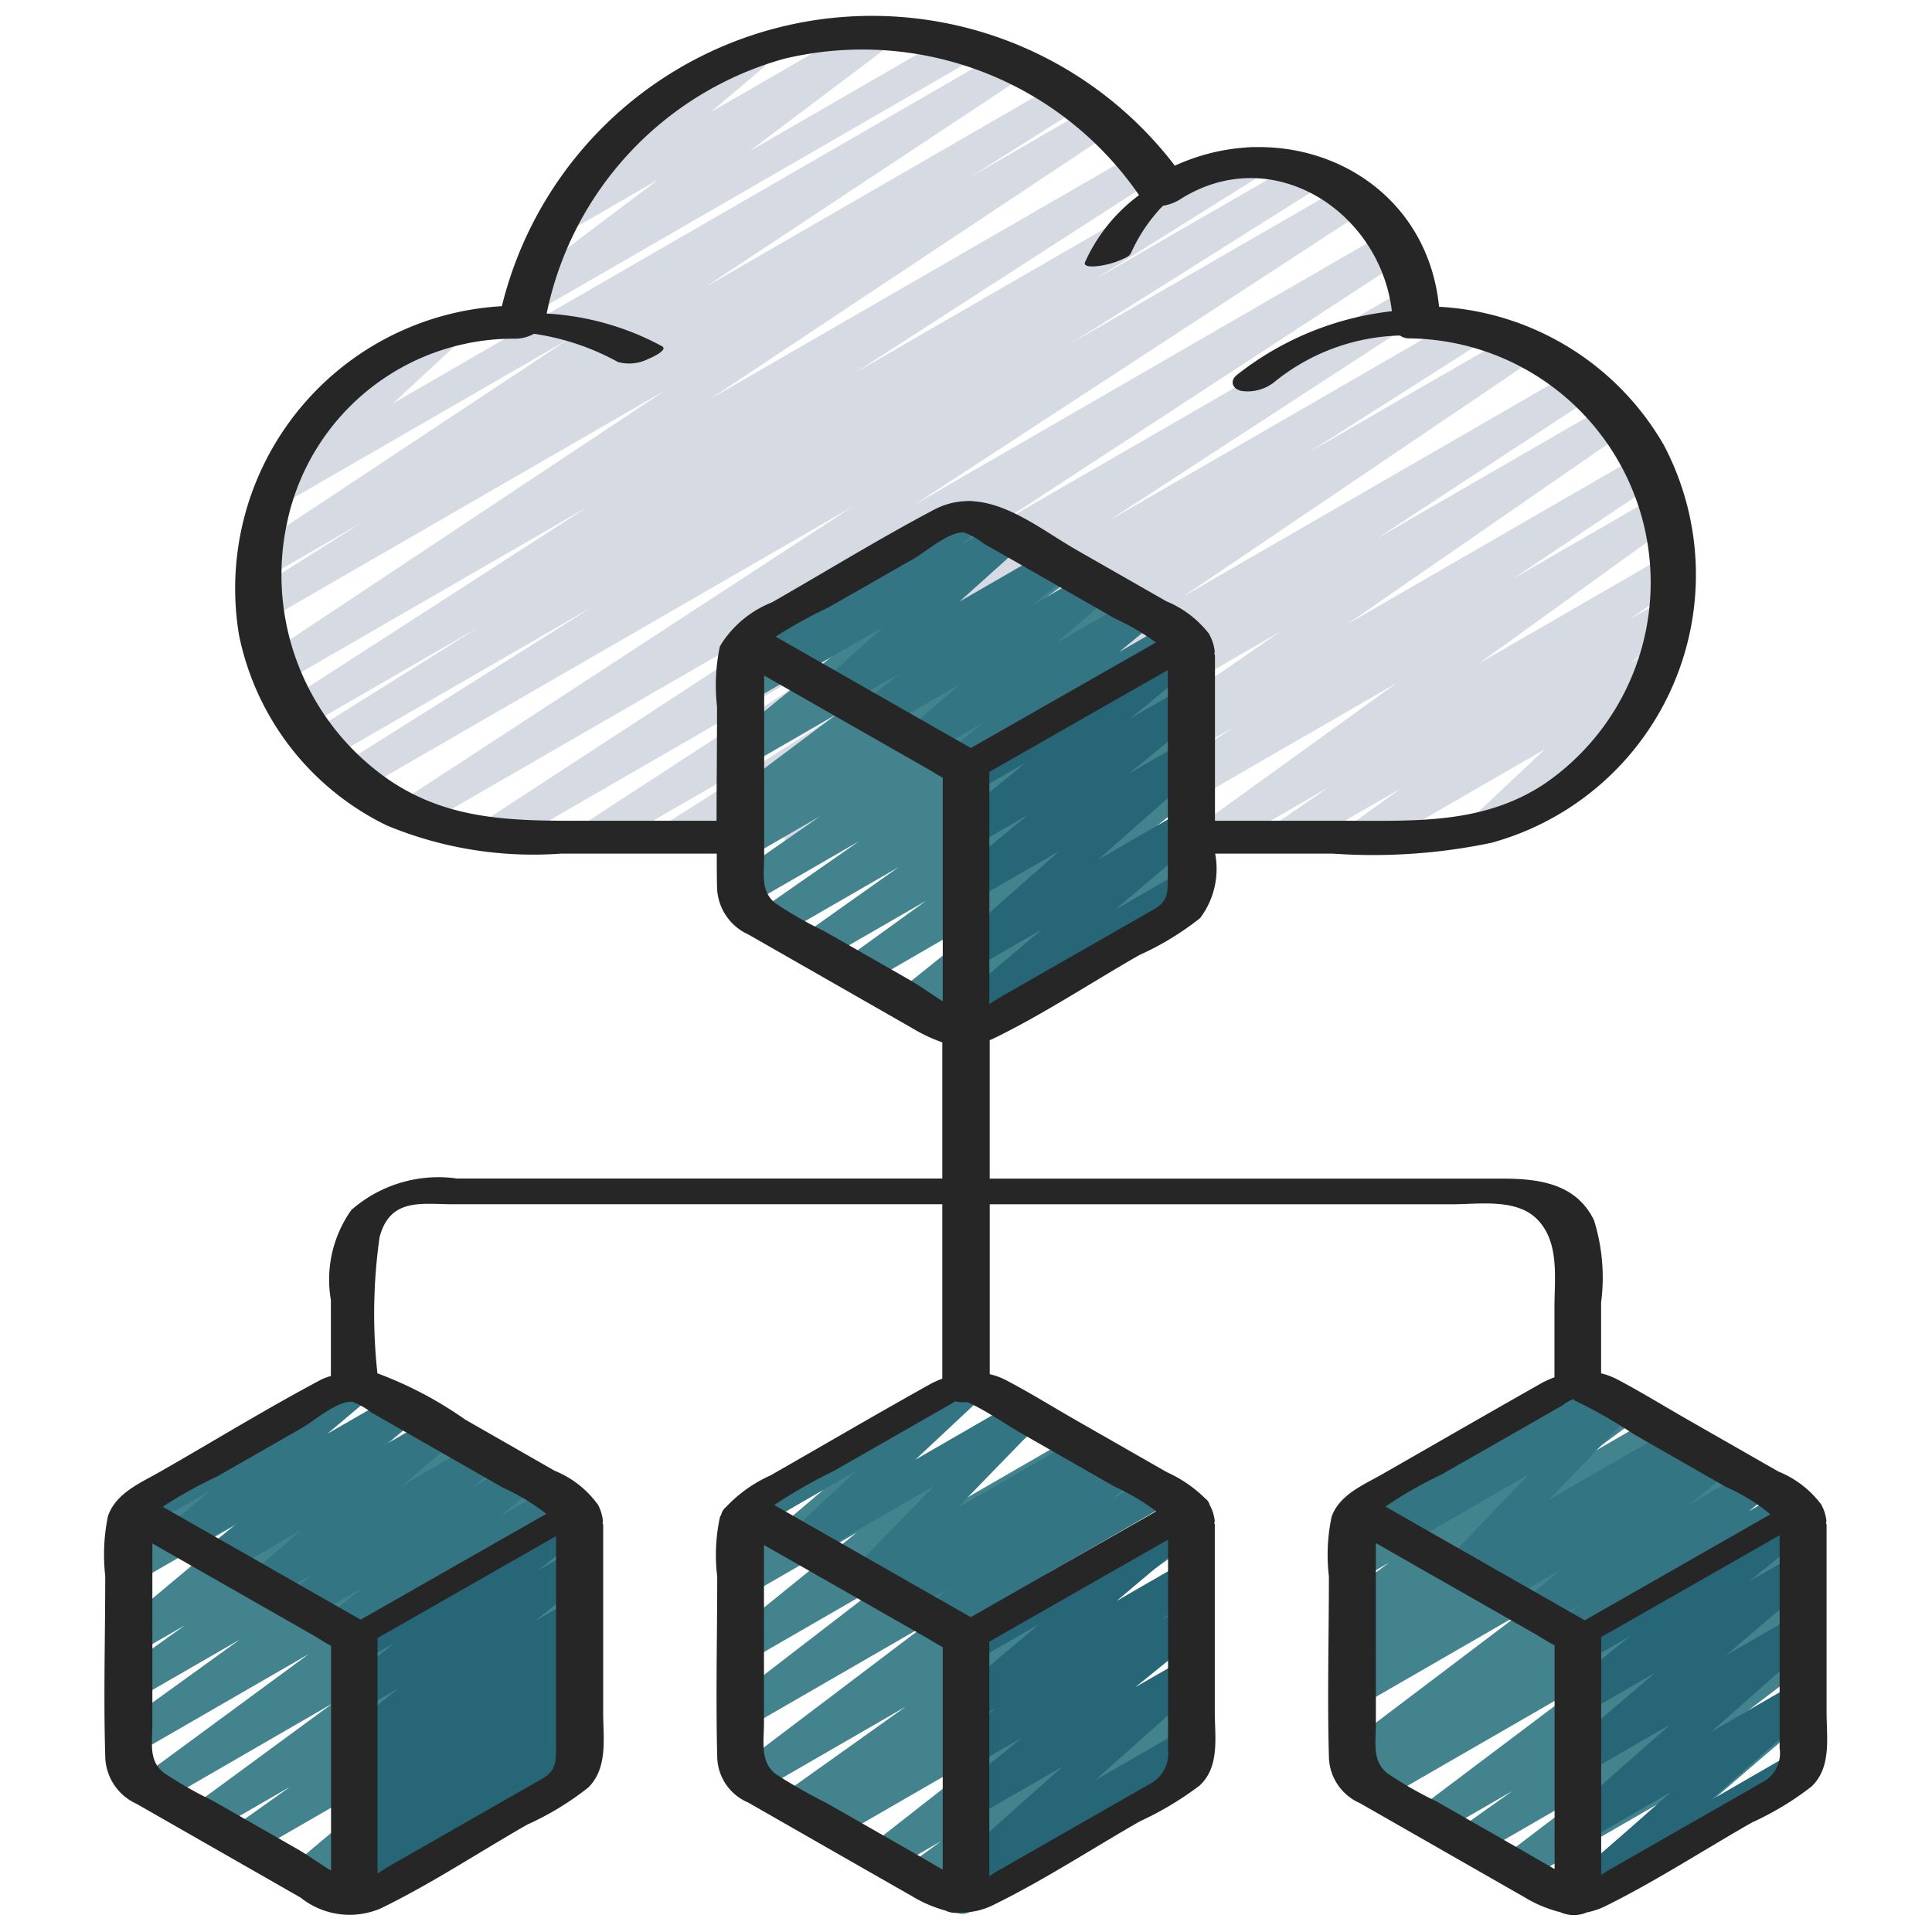
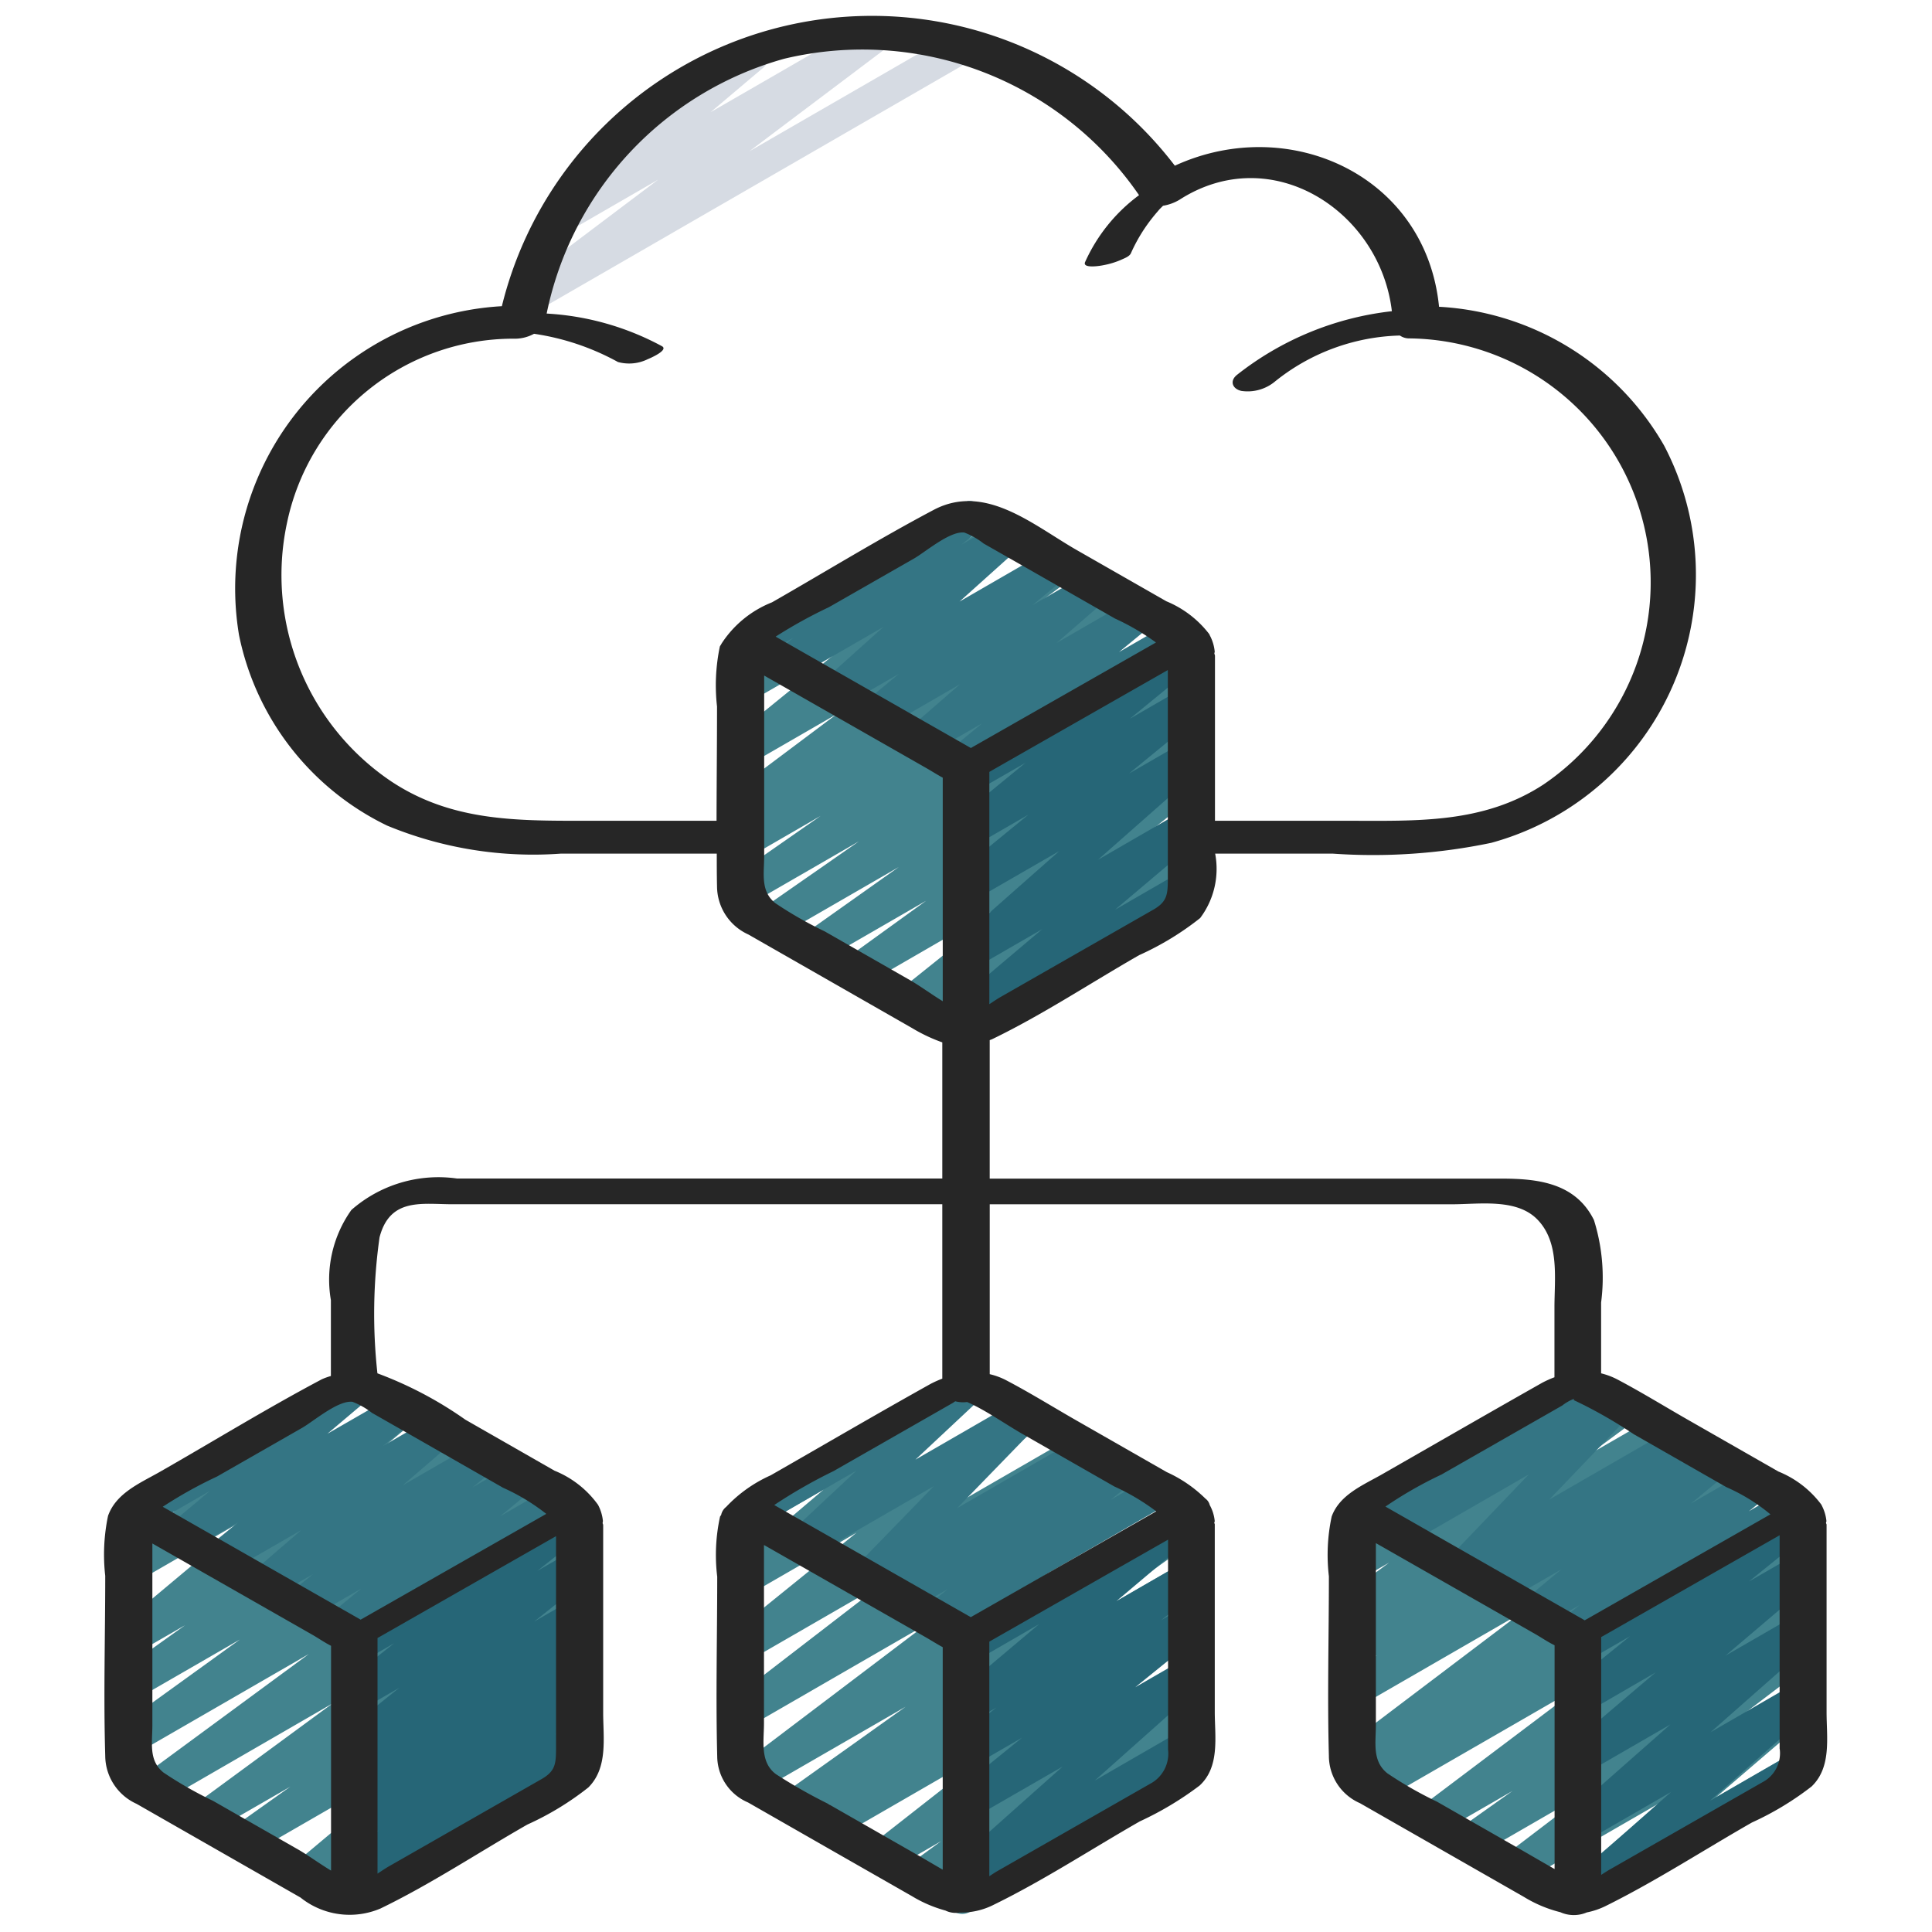
<svg xmlns="http://www.w3.org/2000/svg" id="Icons" viewBox="0 0 60 60">
  <defs>
    <style>.cls-1{fill:#d6dbe3;}.cls-2{fill:#42838e;}.cls-3{fill:#266677;}.cls-4{fill:#347584;}.cls-5{fill:#262626;}</style>
  </defs>
  <title>020 - Cloud Infrastructure</title>
-   <path class="cls-1" d="M18.453,26.471a.5.5,0,0,1-.272-.919l9.777-6.364L15.609,26.316a.5.5,0,0,1-.523-.851l12.631-8.242-14.64,8.451a.5.5,0,0,1-.523-.852l13.929-9.091-15.259,8.81a.5.5,0,0,1-.517-.855L18.4,18.845l-8.172,4.718a.5.5,0,0,1-.516-.857l5.141-3.218-5.376,3.1a.5.5,0,0,1-.522-.853l9.279-5.985-9.4,5.427a.5.5,0,0,1-.526-.849l12.342-8.2L8.384,19.208a.5.5,0,0,1-.517-.855l3.355-2.116L8.353,17.894a.5.5,0,0,1-.527-.85l9.812-6.5L8.861,15.61a.5.5,0,0,1-.59-.8l2.213-2.053a.5.5,0,0,1-.234-.933L13.586,9.9a.5.5,0,0,1,.59.8l-1.968,1.825,19-10.967a.5.5,0,0,1,.526.849l-9.817,6.5L32.961,2.532a.5.5,0,0,1,.517.856L30.131,5.5,33.9,3.321a.5.5,0,0,1,.527.849L22.079,12.377,35.3,4.747a.5.5,0,0,1,.521.853l-9.274,5.982L38.6,4.619a.5.5,0,0,1,.515.857l-5.14,3.216,6.5-3.751a.5.5,0,0,1,.516.856l-7.682,4.837,8.514-4.915a.5.5,0,0,1,.524.851L28.415,15.664,43.07,7.2a.5.5,0,0,1,.524.852L30.968,16.3l12.7-7.332a.5.5,0,0,1,.522.851l-9.769,6.36,11-6.353a.5.5,0,0,1,.518.855L40.67,14.033l6.351-3.666a.5.5,0,0,1,.53.847L36.742,18.527l12.124-7a.5.5,0,0,1,.525.851l-6.628,4.346L49.9,12.6a.5.5,0,0,1,.534.843l-8.586,5.936,9.041-5.22a.5.5,0,0,1,.528.849L47,17.966l4.421-2.552a.5.5,0,0,1,.542.838L45.936,20.6l5.747-3.318a.5.5,0,0,1,.533.845l-1.607,1.105.962-.554a.5.5,0,0,1,.542.838l-1.491,1.075.571-.329a.5.5,0,0,1,.593.8l-2.318,2.183a.494.494,0,0,1,.465.249.5.5,0,0,1-.183.683L46.414,26.1a.5.5,0,0,1-.593-.8l2.158-2.032L42.555,26.4a.5.5,0,0,1-.542-.838L43.5,24.49,40.189,26.4a.5.5,0,0,1-.533-.844l1.606-1.106L37.884,26.4a.5.5,0,0,1-.542-.838l6.025-4.345L34.389,26.4a.5.5,0,0,1-.529-.848L38.283,22.6l-6.6,3.807a.5.5,0,0,1-.534-.843l8.587-5.935L28,26.4a.5.5,0,0,1-.524-.85L34.1,21.205l-9,5.2a.5.5,0,0,1-.531-.846l10.807-7.313L21.245,26.4a.5.5,0,0,1-.518-.854L25.985,22.2,18.7,26.4A.5.5,0,0,1,18.453,26.471Z" />
  <path class="cls-1" d="M16.439,9.721a.5.5,0,0,1-.3-.9l4.3-3.242L17.734,7.142a.5.5,0,0,1-.573-.815l2.346-1.984a.5.5,0,0,1-.094-.907l3.713-2.144a.5.5,0,0,1,.573.814L22.07,3.483,27.021.626a.5.5,0,0,1,.551.832L23.27,4.7l6.359-3.671a.5.5,0,1,1,.5.866L16.689,9.653A.493.493,0,0,1,16.439,9.721Z" />
  <path class="cls-2" d="M29.787,32.414a.5.5,0,0,1-.314-.889l2.218-1.794-3.173,1.832a.5.5,0,0,1-.563-.823L31.5,27.9,26.83,30.6a.5.5,0,0,1-.543-.838l2.474-1.788-3.246,1.874a.5.5,0,0,1-.539-.841l2.934-2.079-3.734,2.155a.5.5,0,0,1-.535-.843l3.034-2.112L23.3,28.076a.5.5,0,0,1-.536-.843l2.72-1.894-2.2,1.272a.5.5,0,0,1-.531-.846l.379-.257a.5.5,0,0,1-.4-.891l3.257-2.441-2.707,1.562a.5.5,0,0,1-.565-.82l3.365-2.733-2.8,1.615a.5.5,0,0,1-.55-.833l.5-.373a.5.5,0,0,1-.366-.919l7.005-4.045a.5.5,0,0,1,.55.833l-.365.272.972-.56a.5.5,0,0,1,.566.82l-3.364,2.734,4.486-2.59a.5.5,0,0,1,.55.833l-3.255,2.439L34.2,17.99a.5.5,0,0,1,.531.847l-.089.06.57-.329a.5.5,0,0,1,.536.843L33.034,21.3l3.393-1.959a.5.5,0,0,1,.535.843L33.926,22.3l2.794-1.612a.5.5,0,0,1,.539.84l-2.934,2.079,2.4-1.382a.5.5,0,0,1,.543.838l-2.475,1.789,1.932-1.116a.5.5,0,0,1,.562.824L33.734,27.4l2.987-1.723a.5.5,0,0,1,.564.821l-2.22,1.795,1.594-.92a.5.5,0,1,1,.5.865l-7.122,4.112A.491.491,0,0,1,29.787,32.414Z" />
  <path class="cls-3" d="M30.03,31.986a.5.5,0,0,1-.322-.882l2.659-2.248L30.28,30.062a.5.5,0,0,1-.581-.808l3.2-2.825L30.28,27.94a.5.5,0,0,1-.567-.819L31.938,25.3l-1.658.957a.5.5,0,0,1-.566-.819l2.133-1.748-1.567.9a.5.5,0,0,1-.5-.865l6.876-3.97a.5.5,0,0,1,.567.819L35.091,22.32l1.629-.94a.5.5,0,0,1,.567.819l-2.225,1.825,1.659-.957a.5.5,0,0,1,.581.808L34.1,26.7l2.618-1.512a.5.5,0,0,1,.572.815l-2.662,2.25,2.09-1.206a.5.5,0,0,1,.5.865L30.28,31.919A.491.491,0,0,1,30.03,31.986Z" />
  <path class="cls-4" d="M29.788,24.2a.5.5,0,0,1-.318-.885l1.035-.853-1.7.979a.5.5,0,0,1-.579-.811l1.592-1.383-2.422,1.4a.5.5,0,0,1-.568-.819l1.087-.9L26.159,21.94a.5.5,0,0,1-.584-.8l1.86-1.67-2.8,1.615a.5.5,0,0,1-.563-.823l.576-.461-1.131.653a.5.5,0,1,1-.5-.865l6.848-3.954a.5.5,0,0,1,.563.823l-.573.458,1.223-.706a.5.5,0,0,1,.584.8L29.8,18.682l2.79-1.611a.5.5,0,0,1,.568.819l-1.088.9,1.754-1.013a.5.5,0,0,1,.578.811l-1.591,1.381,2.412-1.392a.5.5,0,0,1,.568.819l-1.038.854L36.4,19.3a.5.5,0,1,1,.5.865l-6.866,3.964A.491.491,0,0,1,29.788,24.2Z" />
  <path class="cls-2" d="M29.881,59.438a.5.5,0,0,1-.307-.894L30.9,57.513l-2.1,1.213a.5.5,0,0,1-.545-.836l.972-.711-1.56.9a.5.5,0,0,1-.559-.826l3.957-3.1L25.96,57.1a.5.5,0,0,1-.532-.846l.358-.245-.862.5a.5.5,0,0,1-.54-.84l3.741-2.665-4.566,2.636a.5.5,0,0,1-.552-.831l5.758-4.36L23.28,53.616a.5.5,0,0,1-.554-.829l4.686-3.609-4.133,2.385a.5.5,0,0,1-.564-.821L26.6,47.6l-3.325,1.919a.5.5,0,0,1-.574-.814l2.888-2.454L23.362,47.54a.5.5,0,0,1-.5-.865l7.005-4.045a.5.5,0,0,1,.574.813L27.552,45.9l4.1-2.366a.5.5,0,0,1,.565.821l-3.887,3.139,5.1-2.944a.5.5,0,0,1,.554.829L29.3,48.987l5.919-3.417a.5.5,0,0,1,.552.831l-5.76,4.362L36.7,46.9a.5.5,0,0,1,.54.84l-3.743,2.666,3.228-1.862a.5.5,0,0,1,.532.846l-.445.3a.5.5,0,0,1,.472.867l-3.959,3.1,3.4-1.963a.5.5,0,0,1,.545.836l-.967.708L36.721,53a.5.5,0,0,1,.556.827l-1.33,1.034.689-.4a.5.5,0,0,1,.5.865l-7.005,4.044A.491.491,0,0,1,29.881,59.438Z" />
  <path class="cls-2" d="M10.881,59.438a.5.5,0,0,1-.31-.892l1.66-1.31-2.5,1.447a.5.5,0,0,1-.572-.816l4.111-3.448L7.793,57.578a.5.5,0,0,1-.539-.84l1.761-1.251-2.429,1.4a.5.5,0,0,1-.546-.836L10.331,52.9,5,55.981a.5.5,0,0,1-.546-.835L9.59,51.368,4.28,54.434a.5.5,0,0,1-.543-.838l3.712-2.679-3.17,1.829a.5.5,0,0,1-.541-.84l2.011-1.434-1.47.847a.5.5,0,0,1-.571-.816l4.1-3.432-3.53,2.037a.5.5,0,0,1-.56-.824l1.733-1.373-1.09.629a.5.5,0,0,1-.5-.865l7.005-4.045a.5.5,0,0,1,.561.824L9.69,44.83l2.6-1.5a.5.5,0,0,1,.571.817l-4.1,3.431,5.454-3.148a.5.5,0,0,1,.541.84L12.746,46.7l2.714-1.566a.5.5,0,0,1,.543.838l-3.71,2.677,4.636-2.675a.5.5,0,0,1,.546.835L12.34,50.589l5.38-3.107a.5.5,0,0,1,.546.836l-4.294,3.153,3.749-2.164a.5.5,0,0,1,.539.839L16.5,51.4l1.218-.7a.5.5,0,0,1,.571.816l-4.109,3.447,3.538-2.043a.5.5,0,0,1,.559.825L16.617,55.05l1.019-.588a.5.5,0,0,1,.5.865l-7,4.044A.491.491,0,0,1,10.881,59.438Z" />
  <path class="cls-2" d="M48.881,59.438a.5.5,0,0,1-.325-.879l3-2.574L47.3,58.441a.5.5,0,0,1-.553-.83l2.673-2.036-3.549,2.049a.5.5,0,0,1-.539-.841l1.639-1.163-2.292,1.323a.5.5,0,0,1-.551-.832l5.042-3.8L42.9,55.927a.5.5,0,0,1-.528-.848l.485-.325-.56.323a.5.5,0,0,1-.552-.831L47.2,50.118l-4.92,2.84a.5.5,0,0,1-.535-.843l1.027-.715-.492.284a.5.5,0,0,1-.539-.841l.945-.67-.406.233a.5.5,0,0,1-.548-.834l1.407-1.042-.859.495a.5.5,0,0,1-.557-.827l1.421-1.108-.781.45a.5.5,0,0,1-.5-.865l7-4.045a.5.5,0,0,1,.558.827L48,44.569l2.223-1.282a.5.5,0,0,1,.548.834l-1.405,1.04,2.059-1.187a.5.5,0,0,1,.539.84l-.939.666,1.511-.872a.5.5,0,0,1,.535.843l-1.033.72,1.608-.928a.5.5,0,0,1,.551.831L48.745,50.2l6.683-3.857a.5.5,0,0,1,.528.847l-.494.331.258-.148a.5.5,0,0,1,.551.832l-5.04,3.8,4.49-2.592a.5.5,0,0,1,.539.841L54.62,51.42l1.1-.635a.5.5,0,0,1,.552.83L53.6,53.649l2.117-1.222a.5.5,0,0,1,.575.812l-3,2.575,2.343-1.352a.5.5,0,0,1,.5.865l-7.005,4.044A.491.491,0,0,1,48.881,59.438Z" />
  <path class="cls-4" d="M29.064,50.788a.5.5,0,0,1-.312-.89l.676-.543-1.252.723a.5.5,0,0,1-.558-.827l.215-.167-.7.4a.5.5,0,0,1-.61-.78L29,46.155l-3.843,2.218a.5.5,0,0,1-.591-.8l2.031-1.9L23.519,47.45a.5.5,0,1,1-.5-.865l6.848-3.954a.5.5,0,0,1,.592.8l-2.03,1.9L31.6,43.5a.5.5,0,0,1,.609.78L29.73,46.833l3.83-2.21a.5.5,0,0,1,.557.827l-.217.169.7-.4a.5.5,0,0,1,.562.822l-.676.543,1.245-.719a.5.5,0,0,1,.5.866l-6.915,3.992A.491.491,0,0,1,29.064,50.788Z" />
  <path class="cls-3" d="M30.03,58.674A.5.5,0,0,1,29.7,57.8l3.3-2.938L30.28,56.43a.5.5,0,0,1-.565-.822l2.027-1.643-1.462.844a.5.5,0,0,1-.556-.828l1.219-.95-.663.383a.5.5,0,0,1-.572-.815l2.56-2.158L30.28,51.589a.5.5,0,0,1-.5-.865l6.876-3.97a.5.5,0,0,1,.573.814L34.67,49.726l2.05-1.184a.5.5,0,0,1,.556.827l-1.217.948.662-.381a.5.5,0,0,1,.565.821L35.255,52.4l1.466-.845a.5.5,0,0,1,.583.8l-3.3,2.938,2.715-1.567a.5.5,0,0,1,.5.866L30.28,58.606A.49.49,0,0,1,30.03,58.674Z" />
  <path class="cls-4" d="M10.529,51.05a.5.5,0,0,1-.317-.887l1.008-.828-1.661.959a.5.5,0,0,1-.564-.822l.729-.586-1.316.759a.5.5,0,0,1-.576-.812l1.527-1.316L7.024,48.864a.5.5,0,0,1-.566-.82l.948-.774-1.585.915a.5.5,0,0,1-.573-.815L6.521,46.3l-2,1.155a.5.5,0,1,1-.5-.865l6.848-3.954a.5.5,0,0,1,.573.814l-1.273,1.076,2.1-1.209a.5.5,0,0,1,.566.82l-.948.774L13.46,44a.5.5,0,0,1,.576.812l-1.527,1.316,2.326-1.343a.5.5,0,0,1,.563.823l-.726.585,1.306-.754a.5.5,0,0,1,.567.819l-1.011.83,1.657-.956a.5.5,0,1,1,.5.865l-6.912,3.99A.493.493,0,0,1,10.529,51.05Z" />
  <path class="cls-3" d="M11.03,58.534a.5.5,0,0,1-.3-.895l1.038-.8-.483.278a.5.5,0,0,1-.553-.83l.762-.582-.209.12a.5.5,0,0,1-.551-.831l.521-.394a.5.5,0,0,1-.531-.841L12.4,52.416l-1.124.648a.5.5,0,0,1-.56-.824l1.524-1.207-.964.556a.5.5,0,0,1-.5-.865l6.876-3.97a.5.5,0,0,1,.561.824l-1.523,1.206,1.026-.592a.5.5,0,0,1,.561.825l-1.687,1.342,1.127-.65a.5.5,0,0,1,.551.831l-.517.392a.5.5,0,0,1,.519.848l-.768.586.215-.123a.5.5,0,0,1,.555.828l-1.038.8.483-.278a.5.5,0,0,1,.5.865L11.28,58.467A.491.491,0,0,1,11.03,58.534Z" />
  <path class="cls-4" d="M48.788,51.2a.5.5,0,0,1-.311-.89l.584-.467-1.142.659a.5.5,0,0,1-.569-.817l1.138-.946-1.826,1.054a.5.5,0,0,1-.559-.825l.39-.308-.909.525a.5.5,0,0,1-.611-.779l2.506-2.617-3.912,2.258a.5.5,0,0,1-.558-.826l.234-.184-.724.418a.5.5,0,1,1-.5-.865l6.848-3.954a.5.5,0,0,1,.559.826l-.233.183.819-.473a.5.5,0,0,1,.611.778l-2.506,2.618,3.9-2.25a.5.5,0,0,1,.559.825l-.39.307.9-.52a.5.5,0,0,1,.569.817l-1.139.946,1.819-1.049a.5.5,0,0,1,.561.823l-.584.467L55.4,46.3a.5.5,0,1,1,.5.865l-6.866,3.964A.491.491,0,0,1,48.788,51.2Z" />
  <path class="cls-3" d="M49.03,59.353a.5.5,0,0,1-.331-.875l3.2-2.828-2.62,1.513a.5.5,0,0,1-.58-.808l3.175-2.8-2.595,1.5a.5.5,0,0,1-.573-.814l2.707-2.3L49.28,53.178a.5.5,0,0,1-.564-.822l1.909-1.543-1.345.776a.5.5,0,0,1-.5-.865l6.876-3.97a.5.5,0,0,1,.565.821l-1.909,1.542,1.408-.811a.5.5,0,0,1,.573.813l-2.708,2.3,2.136-1.232a.5.5,0,0,1,.58.807l-3.175,2.8,2.595-1.5a.5.5,0,0,1,.581.808l-3.2,2.826,2.535-1.463a.5.5,0,0,1,.5.865L49.28,59.285A.49.49,0,0,1,49.03,59.353Z" />
  <path class="cls-5" d="M3.268,54.528a1.649,1.649,0,0,0,.974,1.492l2.423,1.385,2.666,1.524a2.443,2.443,0,0,0,2.484.342c1.565-.757,3.054-1.746,4.563-2.608a9.043,9.043,0,0,0,1.894-1.152c.615-.614.46-1.537.46-2.328V47.365c0-.027-.015-.043-.018-.067a.352.352,0,0,0,.01-.065,1.358,1.358,0,0,0-.152-.5h0a3.084,3.084,0,0,0-1.348-1.058L14.453,44.09a11.963,11.963,0,0,0-2.732-1.44,16.964,16.964,0,0,1,.066-4.223c.323-1.242,1.322-1.028,2.269-1.028H29.264v5.416a3.416,3.416,0,0,0-.358.16c-1.667.93-3.316,1.895-4.973,2.843a4.3,4.3,0,0,0-1.382.981.423.423,0,0,0-.154.246c-.009.021-.028.036-.036.058a5.566,5.566,0,0,0-.087,1.863c0,1.859-.047,3.726,0,5.585a1.568,1.568,0,0,0,.957,1.426l2.423,1.386,2.666,1.523a4.063,4.063,0,0,0,1.042.448.717.717,0,0,0,.438.062,2.235,2.235,0,0,0,1.073-.248c1.551-.759,3.027-1.727,4.526-2.584a10.019,10.019,0,0,0,1.857-1.113c.634-.587.47-1.513.47-2.291V47.342c0-.019-.012-.029-.015-.046s.016-.04.013-.063a1.277,1.277,0,0,0-.154-.491.352.352,0,0,0-.133-.2h0a4.136,4.136,0,0,0-1.2-.823l-2.772-1.585c-.748-.427-1.486-.888-2.25-1.286a2.2,2.2,0,0,0-.478-.172V37.4H45.1c.834,0,1.992-.19,2.639.467.7.711.536,1.823.536,2.736v2.169a3.244,3.244,0,0,0-.379.17c-1.662.94-3.316,1.895-4.973,2.843-.584.334-1.317.63-1.566,1.309a5.7,5.7,0,0,0-.087,1.862c0,1.86-.051,3.727,0,5.585A1.606,1.606,0,0,0,42.236,56l2.423,1.385,2.666,1.524a4.021,4.021,0,0,0,1.132.476,1.024,1.024,0,0,0,.822.007,2.356,2.356,0,0,0,.6-.206c1.548-.768,3.026-1.728,4.526-2.585a9.287,9.287,0,0,0,1.855-1.12c.626-.6.466-1.524.466-2.307V47.352c0-.022-.014-.034-.017-.055s.015-.041.012-.064a1.329,1.329,0,0,0-.151-.491l0-.006A3.127,3.127,0,0,0,55.231,45.7l-2.772-1.585c-.749-.427-1.488-.885-2.251-1.286a2.28,2.28,0,0,0-.484-.179v-2.2a5.978,5.978,0,0,0-.223-2.561c-.574-1.158-1.75-1.286-2.879-1.286H30.736v-4.3c.027-.012.053-.019.08-.032,1.565-.757,3.053-1.745,4.562-2.608a8.951,8.951,0,0,0,1.894-1.152,2.54,2.54,0,0,0,.466-2H41.4a17.921,17.921,0,0,0,4.912-.336A8.633,8.633,0,0,0,51.68,13.837a8.593,8.593,0,0,0-6.989-4.31c-.408-4.094-4.668-6.007-8.205-4.381a11.834,11.834,0,0,0-20.9,4.363A8.782,8.782,0,0,0,7.423,19.723a8.443,8.443,0,0,0,4.6,5.917,11.867,11.867,0,0,0,5.4.87H22.26c0,.34,0,.68.008,1.018a1.651,1.651,0,0,0,.974,1.494l2.424,1.385,2.665,1.524a5.137,5.137,0,0,0,.933.441V36.6H14.193a4.1,4.1,0,0,0-3.28.976,3.729,3.729,0,0,0-.637,2.8v2.357a2.138,2.138,0,0,0-.278.1c-1.7.9-3.351,1.916-5.023,2.871-.613.351-1.368.659-1.62,1.373a5.87,5.87,0,0,0-.087,1.863C3.268,50.8,3.213,52.67,3.268,54.528Zm22.423,1.478A16.3,16.3,0,0,1,24.1,55.1c-.506-.373-.374-1.035-.374-1.584V47.981l5.024,2.866c.166.095.344.209.527.308v6.909c-.315-.182-.628-.368-.943-.547Zm10.583-1.681a1.06,1.06,0,0,1-.566,1.078l-4.724,2.7c-.081.046-.169.105-.26.165V50.982l.1-.057,3.492-1.993,1.959-1.117v6.51Zm-4.545-9.806,2.878,1.645a6.867,6.867,0,0,1,1.3.772l-5.759,3.286-6.1-3.48.006-.008a15.844,15.844,0,0,1,1.833-1.048l2.633-1.505,1.065-.609c.02-.011.052-.034.081-.054a.969.969,0,0,0,.37.023C30.618,43.8,31.178,44.2,31.729,44.519ZM47.265,57.461l-2.641-1.51a11.913,11.913,0,0,1-1.539-.88c-.476-.38-.356-.951-.356-1.494v-5.51c0-.048,0-.1,0-.144l4.95,2.824c.186.106.39.248.6.348v6.949C47.935,57.85,47.6,57.653,47.265,57.461Zm8.006-3.146a1.015,1.015,0,0,1-.539,1.035l-4.706,2.691c-.1.055-.2.121-.3.185V50.84l.062-.034,3.492-1.993,1.988-1.134v6.636Zm-4.536-9.776,2.878,1.645a5.752,5.752,0,0,1,1.369.845L49.215,50.32l-6.189-3.532h0a12.572,12.572,0,0,1,1.739-.994l2.642-1.51,1.111-.635a1.389,1.389,0,0,1,.346-.2c.03,0,.029-.005.041-.007-.033.01-.064.032.036.071A14.365,14.365,0,0,1,50.735,44.539ZM30.151,23.23l-6.063-3.459a14.857,14.857,0,0,1,1.656-.915l2.634-1.506c.369-.211,1.123-.867,1.57-.811a2.285,2.285,0,0,1,.6.341l1.2.683,2.878,1.646a7.374,7.374,0,0,1,1.274.744ZM36.268,27.3c0,.481-.026.708-.453.952l-4.742,2.711c-.105.06-.225.142-.348.223V23.972l.095-.055,3.493-1.993,1.955-1.115V27.3ZM18.11,25.49c-2.113,0-4.1.007-5.954-1.219a7.725,7.725,0,0,1-3.244-8.026,7.185,7.185,0,0,1,7.021-5.727,1.251,1.251,0,0,0,.652-.152,7.715,7.715,0,0,1,2.607.877,1.312,1.312,0,0,0,.93-.091c.065-.025.65-.278.437-.4a8.523,8.523,0,0,0-3.582-1.014,10.37,10.37,0,0,1,7.375-7.913A10.428,10.428,0,0,1,35.374,6.061,5.265,5.265,0,0,0,33.7,8.135c-.1.219.495.118.57.1a2.49,2.49,0,0,0,.553-.169c.094-.044.257-.1.3-.205A5.1,5.1,0,0,1,35.84,6.7c.035-.043.071-.086.108-.128L36,6.51c-.032.036.006-.006.019-.02.031-.033.065-.063.1-.1a1.438,1.438,0,0,0,.507-.184c2.87-1.847,6.237.357,6.6,3.459a9.459,9.459,0,0,0-4.808,1.975c-.239.189-.147.437.133.5a1.328,1.328,0,0,0,1.024-.275,6.445,6.445,0,0,1,3.9-1.445.5.5,0,0,0,.27.089A7.579,7.579,0,0,1,47.93,24.366C46.061,25.584,44,25.49,41.883,25.49H37.732V20.366c0-.027-.015-.043-.018-.067s.013-.042.01-.065a1.342,1.342,0,0,0-.155-.507.232.232,0,0,0-.016-.036,3.227,3.227,0,0,0-1.329-1.017L33.452,17.09c-1.361-.778-2.852-2.1-4.454-1.256-1.7.9-3.352,1.916-5.023,2.872a3.322,3.322,0,0,0-1.554,1.262.277.277,0,0,0-.022.037c-.012.027-.034.047-.044.076a5.863,5.863,0,0,0-.087,1.862c0,1.181-.013,2.364-.015,3.547Zm10.149,4.948-2.641-1.51a12.112,12.112,0,0,1-1.54-.88c-.467-.372-.346-.922-.346-1.458V21.08c0-.03,0-.068,0-.1l5.019,2.864c.166.094.344.209.527.308v6.942C28.916,30.873,28.559,30.609,28.259,30.438Zm-19,27-2.641-1.51a12.112,12.112,0,0,1-1.54-.88c-.467-.372-.346-.923-.346-1.459v-5.51c0-.044,0-.1,0-.145l5.007,2.857c.171.1.353.226.542.321v6.981C9.916,57.873,9.56,57.61,9.259,57.438ZM17.268,54.3c0,.481-.025.709-.453.953l-4.742,2.711c-.105.06-.225.143-.349.223V50.87l.073-.041,3.492-1.993,1.979-1.129V54.3Zm-7.89-9.954c.369-.212,1.123-.867,1.57-.811a2.308,2.308,0,0,1,.6.341l1.2.684,2.878,1.645a6.292,6.292,0,0,1,1.339.81L11.2,50.3,5.054,46.794a13.536,13.536,0,0,1,1.69-.941Z" />
</svg>